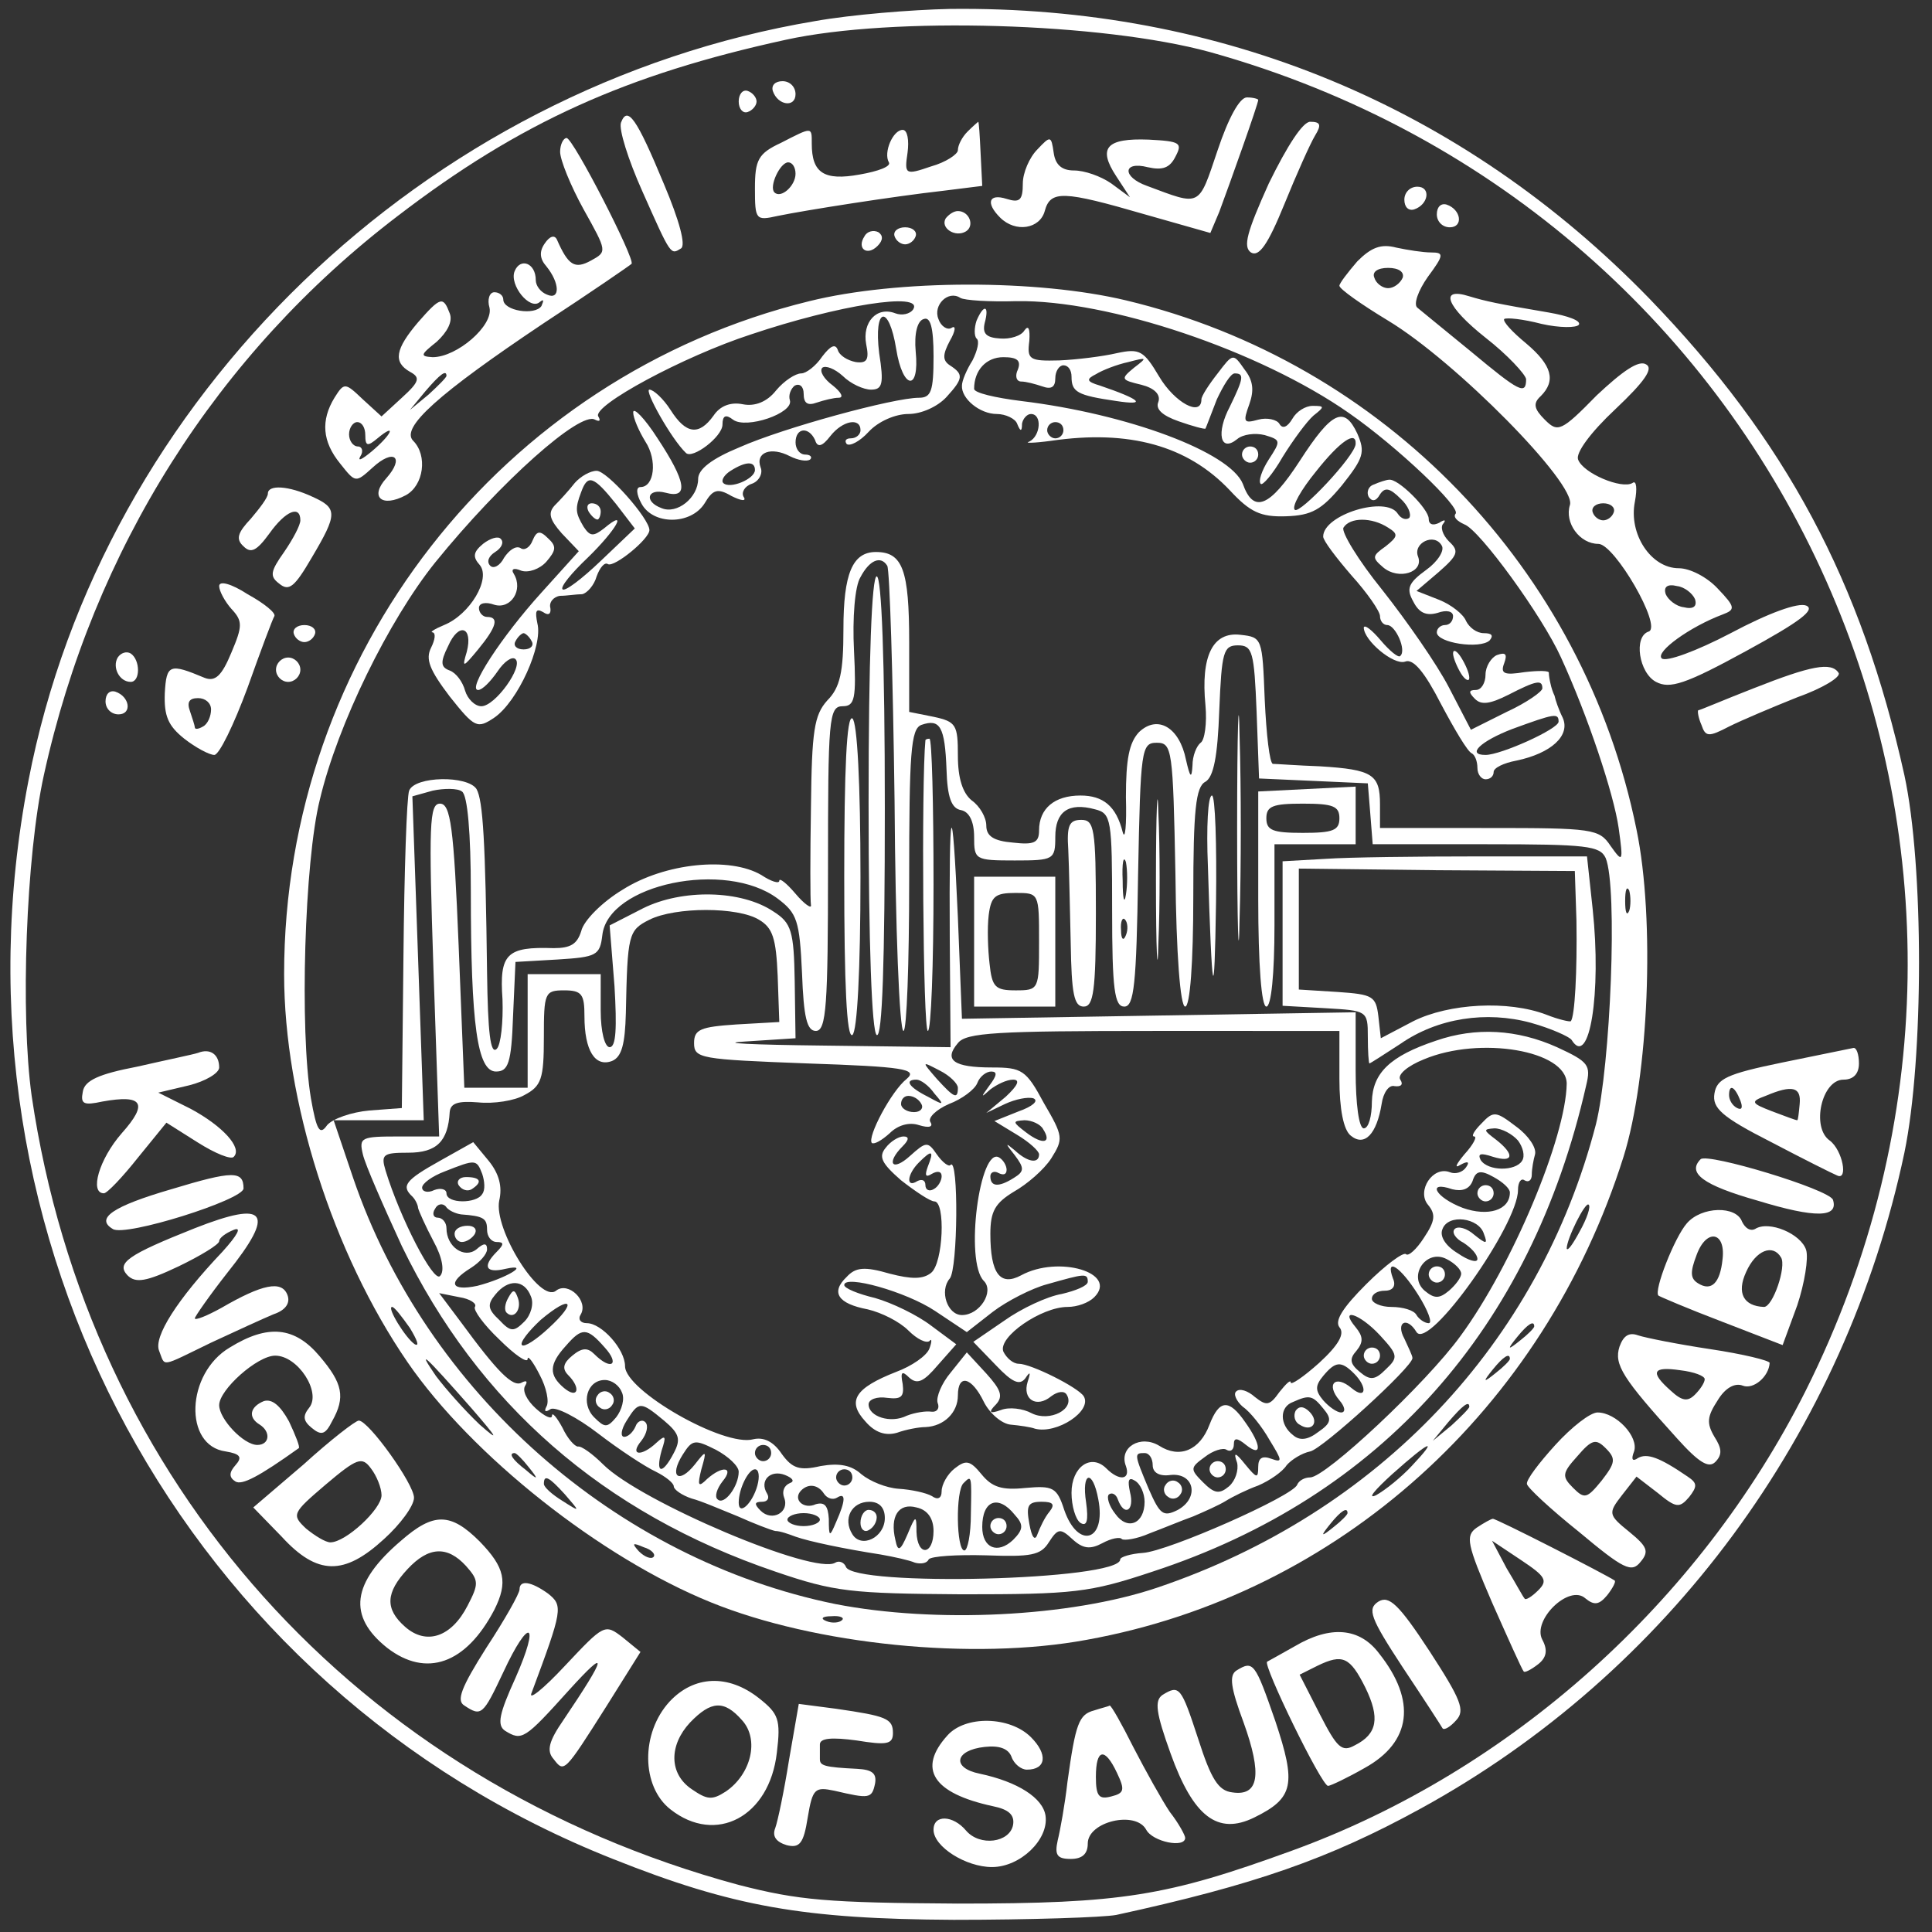
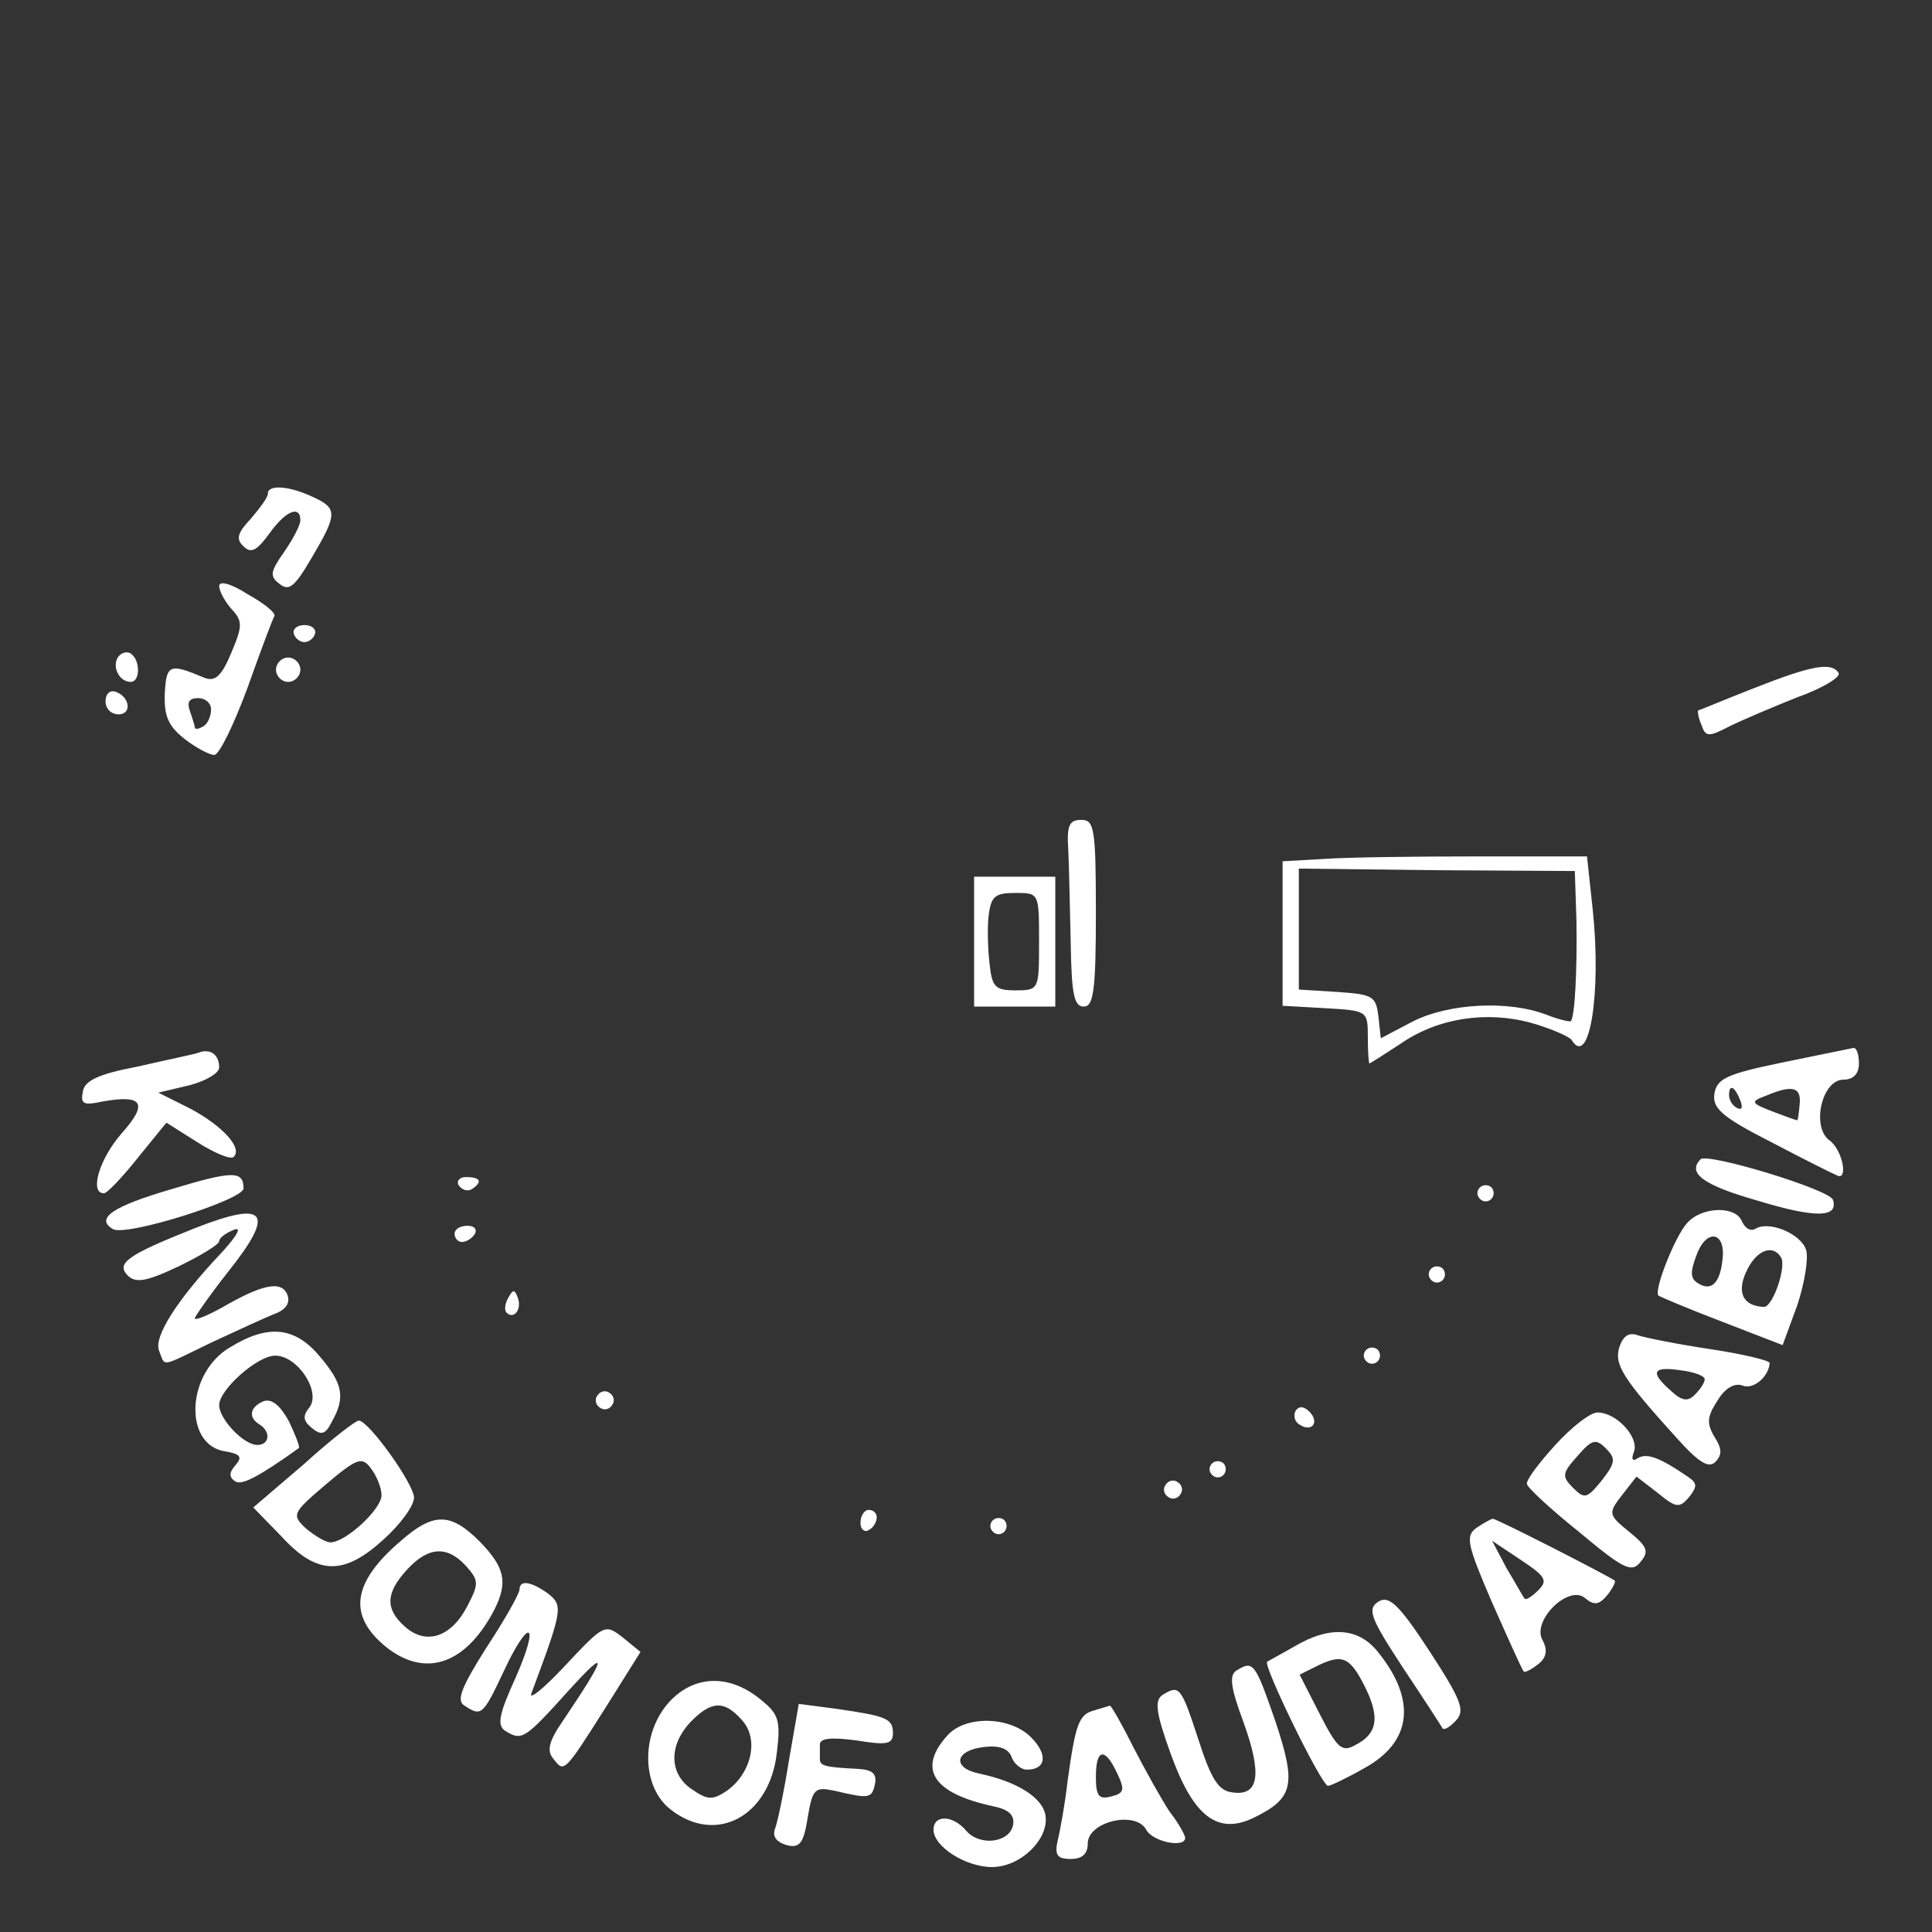
<svg xmlns="http://www.w3.org/2000/svg" version="1" width="317.333" height="317.333" viewBox="0 0 238 238">
  <rect x="0" y="0" width="238" height="238" fill="#333333" stroke="none" />
  <g fill="#fff">
-     <path d="M100.4 2.6C52.3 10.7 12.6 48.9 3.5 96.2c-10.9 56.3 19.2 111.9 72 132.8 14.8 5.9 23.5 7.4 42 7.5 9.4 0 18.4-.3 20-.6 17-3.7 26.2-6.9 37.5-13.1 30.5-16.7 52.3-46.3 59.6-80.8 2.4-11.6 2.4-35.4 0-46.5-5.3-23.9-14.6-41.3-31.4-58.7C180.2 13.1 150.4.7 117 1.1c-4.7.1-12.1.7-16.6 1.5zM149 6.4c71.5 19.9 106.6 98.8 73.4 165-13.1 26-36.3 46.8-63.3 56.6-15.4 5.6-20.9 6.5-41.1 6.5-16.1-.1-19.6-.4-27-2.3-47-12.7-80.1-49.6-87.1-97.2-1.4-10-.7-29.5 1.5-39.5C11.5 67.7 26.7 43.6 49 26.6 64 15.1 77.1 9.2 96.8 4.9 110 2 135.8 2.8 149 6.4z" />
-     <path d="M95.2 11.2c.6 1.8 2.8 2.1 2.8.4 0-.9-.7-1.6-1.6-1.6-.9 0-1.4.5-1.2 1.2zM91 12.5c0 .9.5 1.5 1.1 1.3.6-.2 1.1-.8 1.1-1.3s-.5-1.1-1.1-1.3c-.6-.2-1.1.4-1.1 1.3zM150 18.5c-2.4 7.1-2 6.9-8.7 4.4-3.1-1.1-3-3.1.1-2.3 1.8.4 2.7.1 3.4-1.3.9-1.7.6-1.9-3.3-2.1-5.2-.2-6.3 1-4 4.5l1.7 2.6-2.3-1.7c-1.3-.9-3.3-1.6-4.6-1.6-1.5 0-2.3-.7-2.5-2.2-.3-2.1-.4-2.1-2-.4-1 1-1.8 2.9-1.8 4.2 0 2.1-.4 2.4-2 1.9-2.2-.7-2.6.5-.8 2.3 1.9 1.9 4.9 1.4 5.5-.8.7-2.6 2.3-2.5 12.3.4l8.1 2.3 1.1-2.6c1.3-3.5 4.8-13.3 4.8-13.8 0-.1-.6-.3-1.4-.3-.9 0-2.3 2.6-3.6 6.5zM76.5 15.1c-.3.8.9 4.6 2.6 8.4 3.6 8.1 3.5 7.9 4.8 7.1.6-.4-.2-3.4-2.1-7.9-3.4-8.2-4.5-9.7-5.3-7.6zM119.2 16.2c-.7.7-1.2 1.7-1.2 2.3 0 .5-1.5 1.5-3.3 2-3.2 1.1-3.3 1-2.9-1.7.2-1.5 0-2.8-.6-2.8-1.2 0-2.4 2.8-1.7 4 .3.5-1.3 1.1-3.6 1.5-4.4.8-5.9-.2-5.9-3.8 0-2.1.1-2.1-3.8-.1-2.8 1.3-3.2 2.1-3.2 5.6 0 3.9.1 4 2.8 3.4 3.4-.7 14.2-2.4 20.4-3.1l4.8-.6-.2-4c-.1-2.1-.2-3.9-.3-3.9 0 0-.6.5-1.3 1.2zM98 21.4c0 1.5-1.8 3.1-2.6 2.3-.7-.7.7-3.7 1.7-3.7.5 0 .9.6.9 1.4zM156.3 22.6c-2.7 6-3.2 7.8-2.2 8.5 1 .6 2.1-1 4.1-5.9 1.5-3.7 3.2-7.5 3.8-8.5.8-1.3.7-1.7-.6-1.7-.9 0-2.8 2.9-5.1 7.6zM69 18.7c0 1 1.3 4.2 2.9 7.1 2.9 5.2 2.9 5.2.9 6.3-2 1.1-2.8.6-4.2-2.6-.3-.6-.9-.4-1.5.5-.7 1-.6 1.9.2 2.8 1.7 2.1 1.7 4.2.1 3.5-.8-.3-1.4-1.1-1.4-1.8 0-2.1-1.9-2.8-2.6-1.1-.7 1.7 1.9 4.9 3.1 3.8.5-.4.5-.2.2.5-.8 1.2-4.7.6-4.7-.8 0-.5-.5-.9-1.1-.9-.6 0-.9.9-.6 1.9.5 2.2-4 6.1-7 6.1-1.6-.1-1.5-.3.5-1.9 1.3-1.2 2-2.5 1.6-3.5-.8-2.1-1.1-2.1-3.9 1.1-2.8 3.3-3.1 4.9-1 6.1 1.3.7 1.2 1.2-1 3.2L47 51.3l-2.3-2.1c-2.2-2.1-2.3-2.1-3.5-.2-1.7 2.8-1.5 5.4.7 8.1 1.9 2.4 1.9 2.4 4 .5 2.6-2.4 4-1.3 1.7 1.3-2.1 2.3-.6 3.7 2.4 2.1 2.2-1.2 2.7-4.9.9-6.7-1.6-1.6 3.1-5.8 16.1-14.5 5.8-3.8 10.6-7.1 10.8-7.3.5-.5-7.2-15.5-8-15.5-.4 0-.8.8-.8 1.7zM55 46.3c0 .2-1 1.2-2.2 2.3l-2.3 1.9 1.9-2.3c1.8-2.1 2.6-2.7 2.6-1.9zm-10 7.3c0 1.4.3 1.4 1.5.4 2.4-2 1.8-.5-.7 1.6-1.2 1-1.8 1.3-1.4.6.4-.6.2-1.2-.3-1.2-.6 0-1.1-.7-1.1-1.5s.5-1.5 1-1.5c.6 0 1 .7 1 1.6zM173 24.6c0 .9.5 1.4 1.2 1.2 1.8-.6 2.1-2.8.4-2.8-.9 0-1.6.7-1.6 1.6zM177 26.4c0 .9.7 1.6 1.6 1.6 1.7 0 1.4-2.2-.4-2.8-.7-.2-1.2.3-1.2 1.2zM116.5 26.9c-.7 1.2 1.2 2.4 2.5 1.6 1.1-.7.4-2.5-1-2.5-.5 0-1.1.4-1.5.9zM106.5 29.1c-1 1.5.3 2.5 1.6 1.2.7-.7.7-1.3.1-1.7-.6-.3-1.4-.1-1.7.5zM110.2 29.1c.2.6.8 1 1.3 1s1.1-.4 1.3-1c.2-.6-.4-1.1-1.3-1.1s-1.5.5-1.3 1.1zM167.2 32.2c-1.2 1.4-2.2 2.7-2.2 3 0 .4 2.7 2.3 6 4.3 8.3 5 23.2 20.1 22.4 22.7-.7 2.2 1.2 4.8 3.5 4.8 2 0 7.9 10.2 6.2 10.8-1.9.6-1.2 5.1.9 6.2 1.7.9 3.6.3 11.1-3.8 6.6-3.6 8.6-5.1 7.4-5.6-1-.4-4.6.9-9.3 3.4-4.2 2.2-8 3.6-8.5 3.1-.8-.8 3.5-3.9 7.5-5.4 1.6-.6 1.6-.9-.6-3.2-1.3-1.4-3.4-2.5-4.8-2.5-3.4 0-6.2-4.2-5.4-8.2.3-1.6.2-2.7-.3-2.3-1.3.8-6.1-1.2-6.7-2.9-.3-.8 1.5-3.3 4.6-6.2 3.6-3.4 4.7-5 3.8-5.5-.9-.6-2.9.8-6.1 3.8-4.4 4.5-4.8 4.6-6.4 3-1.3-1.3-1.5-2-.5-2.9 1.9-1.9 1.4-3.8-1.8-6.5-1.7-1.4-2.9-2.7-2.7-3 .3-.2 2.3 0 4.6.6 2.2.5 4.3.5 4.6.1.3-.5-1.4-1.1-3.7-1.5-6.5-1.1-7.8-1.4-9.8-2-3.8-1.2-2.8 1.3 2 5.1 2.7 2.1 4.9 4.5 5 5.1 0 2-.8 1.6-6.8-3.4-3.2-2.6-6.1-5-6.6-5.4-.5-.4.1-2.1 1.3-3.8 2-2.7 2-3 .4-3-1 0-2.9-.3-4.3-.6-1.9-.5-3.1 0-4.8 1.7zm5.6 2c-.3.7-1.1 1.3-1.8 1.3s-1.5-.6-1.7-1.3c-.3-.7.4-1.2 1.7-1.2 1.3 0 2 .5 1.8 1.2zm26 28.9c-.2.6-.8 1-1.3 1s-1.1-.4-1.3-1c-.2-.6.4-1.1 1.3-1.1s1.5.5 1.3 1.1zm10 10.7c.3.9-.2 1.3-1.4 1-.9-.1-1.9-.9-2.2-1.6-.3-.9.2-1.3 1.4-1 .9.1 1.9.9 2.2 1.6zM99.7 37.1C61.7 46.4 35 80.7 35 120c0 15.6 6 34.4 15.2 47.8 7.9 11.5 23.8 24.1 37.4 29.6 12.8 5.2 32.3 7.2 46.3 4.6 31-5.6 56.3-28.4 66.1-59.5 3.1-9.9 3.9-29.2 1.6-40.3-6.5-32.1-31.1-57.6-62.9-65.2-10.9-2.6-28.1-2.6-39 .1zm25.5 0c11.3-.2 30 6.1 41 13.8 5.9 4.1 13.9 11.7 13.1 12.4-.3.4.2.9 1.1 1.3 1.9.7 9.6 11.3 11.9 16.4 3.3 7.2 6.5 16.8 7.1 21 .6 4.3.5 4.3-1 2.2-1.4-2.1-2.2-2.2-15-2.2H170v-2.9c0-3.7-.9-4.3-7.4-4.7-2.8-.1-5.4-.3-5.8-.3-.4-.1-.8-3.6-1-7.9-.3-7.6-.3-7.7-3-8-3.4-.4-4.9 2.6-4.3 8.7.2 2.2-.1 4.3-.6 4.6-.5.4-1 1.6-1 2.8-.1 1.7-.3 1.5-.8-.7-.8-4-3.5-5.6-5.8-3.4-1.2 1.3-1.6 3.3-1.6 8 .1 3.5-.1 5.4-.4 4.3-.8-3.2-2.4-4.5-5.2-4.5-3.2 0-5.1 1.6-5.1 4.3 0 1.5-.6 1.8-3.2 1.5-2.4-.2-3.3-.8-3.3-2.1 0-1-.8-2.4-1.8-3.1-1.1-.9-1.7-2.7-1.7-5.5 0-3.8-.2-4.2-3-4.8l-3-.6v-8.6c0-8.9-.8-11.1-4.1-11.1-2.9 0-4 2.7-4 9.5 0 5.3-.4 7.2-2 8.8-1.6 1.8-1.9 3.7-2 13.1-.1 6.1-.1 11.5 0 12.1.1.5-.8-.1-1.9-1.4-1.1-1.3-2-2-2-1.6 0 .4-1 .1-2.2-.7-3.9-2.3-11.9-1.5-17.1 1.8-2.5 1.5-4.8 3.8-5.1 5.1-.5 1.6-1.3 2.1-3.4 2.1-5.8-.2-6.7.7-6.3 6.3.1 2.8-.2 5.6-.7 6.1-.8.8-1.1-2.1-1.2-9.3-.2-16.2-.5-21.3-1.3-22.7-1.1-1.7-7.6-1.6-8.3.2-.3.8-.6 9.9-.7 20.3l-.2 18.8-4 .3c-2.2.2-4.5 1-5.2 1.8-.9 1.3-1.3.7-2-3.3-1.4-8.4-.8-29.2 1.1-36.8 2.2-9.3 8.5-22.1 14.2-29.2 8.1-10 17.9-18.7 19.7-17.6.6.3.7.1.4-.4-.8-1.3 10.5-7.4 18.8-10.1 10.7-3.6 21.3-5.3 20-3.1-.4.6-1.4.8-2.2.5-2.3-.9-4.1 1.1-3.6 3.8.4 1.9.1 2.4-1.3 2.2-1-.2-2-.8-2.2-1.5-.3-.8-.9-.5-1.9.8-.8 1.2-2 2.1-2.6 2.1-.7 0-2.1.9-3.1 2.1-1.1 1.4-2.6 2-4.1 1.7-1.5-.3-2.8.2-3.6 1.4-1.8 2.5-3.4 2.3-5.3-.7-.9-1.4-2.1-2.5-2.6-2.5-.7 0 2.7 6.1 4.5 7.8.8.8 4.5-2 4.5-3.5 0-1.1.4-1.3 1.3-.6 1.6 1.2 7.5-.8 7-2.4-.2-.6.1-1.4.6-1.8.6-.3 1.1.1 1.1 1 0 1.2.5 1.5 1.6 1.1.9-.3 2.1-.6 2.7-.6.7 0 .3-.7-.7-1.5-1.1-.8-1.7-1.8-1.3-2.2.4-.3 1.5.1 2.5 1 1 1 2.6 1.7 3.5 1.7 1.4 0 1.6-.7 1-4.5-.7-5.7 1.2-6.1 2.1-.5.8 5 2.9 5.3 2.4.3-.2-2.2.2-3.8 1-4 .8-.3 1.2 1 1.2 4.6 0 4.3-.3 5.1-1.8 5.1-3.1 0-16.7 3.7-22.1 6.1-3.4 1.4-5.1 2.7-5.1 3.9 0 2.3-2.6 4.4-4.5 3.6-2.2-.8-1.8-2.5.5-1.9 2.9.8 2.5-1.4-1-6.7-1.6-2.5-3-3.9-3-3.2 0 .7.7 2.3 1.5 3.6 1.5 2.3 1.1 5.6-.6 5.6-.6 0-.5.9.1 2 1.4 2.7 6.1 2.7 7.8 0 1-1.7 1.6-1.9 3.3-.9 1.2.6 1.9.7 1.5.1-.3-.5.1-1.3 1-1.6.9-.3 1.4-1.3 1.1-2-.7-1.9 1.3-2.6 3.6-1.4 1 .5 2.1.7 2.5.4.3-.3 0-.6-.6-.6-.7 0-1.2-.7-1.2-1.5 0-1.8 1.6-2 2.4-.3.3 1 .9.8 1.9-.5 1.5-1.9 3.7-2.3 3.7-.7 0 .5-.5 1-1.2 1-.6 0-.8.3-.5.7.4.3 1.6-.3 2.7-1.5 1.2-1.3 3.3-2.2 4.9-2.2 1.6 0 3.6-.9 4.7-2.1 2.1-2.3 2.1-2.8.4-3.9-.9-.6-.9-1.3 0-3 .7-1.2.8-2 .2-1.6-.5.3-1.3-.2-1.6-1.1-.7-1.7 1.2-3.6 2.7-2.6.5.3 3.6.5 6.9.4zM93 57.9c0 1.1-3.1 2.4-3.9 1.6-.3-.3.1-1 .9-1.5 1.9-1.2 3-1.2 3-.1zm16.3 11.8c.3.5.7 13.5.9 29 .1 15.6.6 28.3 1.1 28.3.4 0 .7-8.3.7-18.5 0-15.8.2-18.7 1.5-19.2 2.3-.8 2.9.2 3.1 5.5.1 3.4.6 4.8 1.8 5 1 .2 1.6 1.4 1.6 3.3 0 2.8.1 2.9 5 2.9 4.8 0 5-.1 5-2.9 0-3.1 1.6-4.3 4.9-3.4 2 .5 2.1 1.2 2.1 12.4 0 9.8.3 11.9 1.5 11.9s1.5-2.7 1.7-16.3c.3-15.4.4-16.2 2.3-16.2s2 .8 2.3 16.2c.1 9.8.6 16.3 1.2 16.3s1-5.4 1-13.5c0-10.7.3-13.6 1.5-14.2 1-.6 1.5-3.1 1.7-8.8.3-7.2.5-8 2.3-8 1.8 0 2 .8 2.3 8.2l.3 8.2 6.7.3 6.7.3.3 3.7.3 3.8h14c12.4 0 14 .2 14.7 1.7 1.5 3.6.6 25.6-1.2 32.8-7 27-26.8 47.9-54.1 57.1-10.7 3.6-27.3 4.4-39.6 2-27-5.5-50.4-26.1-59.4-52.5l-2.4-7.1h11.1l-.7-20-.7-19.9 2.5-.7c1.4-.3 3.1-.3 3.6.1.7.4 1.1 5.2 1.1 12.3 0 16.5.8 22.2 3.1 22.2 1.5 0 1.9-1 2.1-6.8l.3-6.7 5.2-.3c4.8-.3 5.2-.5 5.5-3 .7-6.3 15.2-9.3 21.6-4.5 2.4 1.8 2.7 2.7 3 9.2.2 5.4.6 7.1 1.7 7.1 1.3 0 1.5-3.2 1.5-20 0-18.4.1-20 1.8-20 1.5 0 1.7-.9 1.4-6.9-.2-3.9.1-7.9.8-9 1.1-2.1 2.5-2.7 3.3-1.4zm29.4 40.5c-.2 1.3-.4.5-.4-1.7-.1-2.2.1-3.2.4-2.3.2 1 .2 2.8 0 4zm62 2c-.3.7-.5.2-.5-1.2s.2-1.9.5-1.3c.2.7.2 1.9 0 2.5zm-62 3c-.3.8-.6.5-.6-.6-.1-1.1.2-1.7.5-1.3.3.3.4 1.2.1 1.9zm55.9 36.5c-.8 1.5-1.5 2.5-1.6 2.1 0-1.2 2.3-5.8 2.7-5.4.3.2-.2 1.7-1.1 3.3zM50.5 163.6c.9 1.5 1.2 2.3.6 2-1.1-.7-3.5-4.6-2.8-4.6.3 0 1.2 1.2 2.2 2.6zm138.5-.2c0 .2-.8 1-1.7 1.7-1.6 1.3-1.7 1.2-.4-.4 1.3-1.6 2.1-2.1 2.1-1.3zM58.1 173.5c3.2 3.7 3.5 4.2 1 2-1.8-1.7-4.2-4.4-5.4-6-2.4-3.5-1.5-2.7 4.4 4zm127.9-6.1c0 .2-.8 1-1.7 1.7-1.6 1.3-1.7 1.2-.4-.4 1.3-1.6 2.1-2.1 2.1-1.3zm-5 5.9c0 .2-1 1.2-2.2 2.3l-2.3 1.9 1.9-2.3c1.8-2.1 2.6-2.7 2.6-1.9zm-7.1 7.3c-1.3 1.4-3.3 3-4.4 3.6-1.1.5-.2-.6 2-2.6 4.7-4.2 5.8-4.6 2.4-1zm-108.8.1c1.3 1.6 1.2 1.7-.3.4-1.7-1.3-2.2-2.1-1.4-2.1.2 0 1 .8 1.7 1.7zm4.5 3.4c1.9 2.2 1.9 2.2-.3.8-1.3-.8-2.3-1.7-2.3-2.1 0-1.2.6-.9 2.6 1.3zm96.4 2.3c0 .2-.8 1-1.7 1.7-1.6 1.3-1.7 1.2-.4-.4 1.3-1.6 2.1-2.1 2.1-1.3zm-85.5 5.4c-.3.3-1.1 0-1.8-.7-.9-1-.8-1.1.6-.5 1 .3 1.5.9 1.2 1.2zm23.2 7.8c-.3.3-1.2.4-1.9.1-.8-.3-.5-.6.6-.6 1.1-.1 1.7.2 1.3.5zM120.3 39.5c-.3.9-.3 1.9 0 2.2.4.3.1 1.5-.5 2.7-.7 1.1-1.3 2.5-1.3 3.1-.1 1.6 2.2 3.5 4.3 3.5 1.1 0 2.3.6 2.5 1.2.4 1 .6 1 .6 0 .1-.6.6-1.2 1.1-1.2 1.4 0 1.2 2.7-.2 3.4-.7.2.5.2 2.7-.1 9.6-1.4 16.8.6 22 6.1 2.5 2.7 3.8 3.3 6.9 3.2 3.2-.1 4.4-.8 6.9-3.8 2.7-3.4 2.9-4.1 1.9-6.4-1.6-3.4-3.1-2.8-7.1 3.4-3.7 5.7-5.7 6.5-7 2.8-1.6-3.9-14.1-8.6-27.3-10.2-3.2-.4-5.8-1-5.8-1.5 0-2.3 1.5-3.9 3.6-3.9 1.7 0 2.2.4 1.8 1.5-.4.8-.2 1.5.4 1.5.6 0 1.7.3 2.6.6 1.1.4 1.6.1 1.6-1 0-.9.5-1.6 1-1.6.6 0 1 .6 1 1.4 0 1.9.7 2.3 5.5 3 3.9.6 3-.2-2-1.9-1.7-.5-1.7-.8-.5-1.4.8-.5 2.6-1.2 4-1.5 2.3-.6 2.4-.6.7.7-1.7 1.4-1.6 1.5.9 2.1 1.6.4 2.4 1.2 2.1 2.1-.4.9.5 1.7 2.5 2.4 1.7.6 3.2 1 3.3.9.1-.2.7-1.8 1.4-3.6.8-1.7 1.7-3.2 2.2-3.2 1.2 0 1.1.6-.6 4.1-1.7 3.2-1.2 5.7.9 4 .7-.6 2.2-.8 3.4-.5 2 .6 2 .7.5 3-.9 1.4-1.3 2.7-1 3 .2.3 1.5-1.2 2.7-3.3 1.3-2.1 3-4.4 3.8-5.1 1.4-1.1 1.4-1.2-.1-1.2-.9 0-2 .7-2.5 1.6-.6 1-1.2 1.3-1.6.6-.3-.5-1.5-.8-2.6-.5-1.8.5-1.9.3-1.1-1.9.6-1.7.5-2.9-.6-4.3-1.4-2-1.4-2-3.3.5-1.1 1.4-2 2.8-2 3.2 0 2.2-3.3.4-5.2-2.8-1.9-3.2-2.4-3.5-5.2-2.9-1.7.4-4.9.8-7.1.9-3.7.1-4-.1-3.7-2.4.1-1.5-.1-2-.6-1.3-.4.7-1.8 1.1-3 1-1.7-.1-2.2-.6-1.9-1.9.6-2.2-.1-2.4-1-.3zM131 53c0 .5-.4 1-1 1-.5 0-1-.5-1-1 0-.6.5-1 1-1 .6 0 1 .4 1 1zm36 1.7c-.1 1.5-6.9 8.7-7.5 8.1-.4-.4.8-2.5 2.6-4.7 3-3.8 5-5.1 4.9-3.4zM153 56c0 .5.5 1 1 1 .6 0 1-.5 1-1 0-.6-.4-1-1-1-.5 0-1 .4-1 1z" />
-     <path d="M70.8 59.5c-.7.9-1.8 2.1-2.5 2.8-.8.9-.6 1.7.9 3.4l2.1 2.2-4.6 5.1c-4.9 5.4-9.2 12-7.8 12 .5 0 1.5-1 2.4-2.3.8-1.2 1.8-1.9 2.2-1.5 1 .9-2.5 5.8-4.2 5.8-.8 0-1.7-.9-2-1.9-.3-1.1-1.1-2.2-1.9-2.5-1.1-.4-1.2-1-.2-3 1.3-3 3.1-2.4 2.3.7-.6 2-.5 2 1.4-.3 2.3-2.8 2.6-4 1.1-4-.5 0-1-.5-1-1.1 0-.6.8-.8 1.9-.4 2 .6 3.6-1.8 2.4-3.8-.4-.6 0-.8.9-.4.9.3 2.3-.2 3.1-1.1 1.2-1.4 1.3-1.9.2-2.9-1-1-1.4-.9-1.9.3-.3.8-1 1.3-1.5.9-.6-.3-1.4.3-2 1.2-.5 1-1.3 1.4-1.7 1-.5-.5-.2-1.2.6-1.7s1.1-1.2.7-1.6c-.3-.4-1.3-.1-2.2.6-1.2 1-1.3 1.6-.4 2.6 1.4 1.7-1.2 6.1-4.4 7.4-1.2.5-1.8.9-1.4.9.4.1.3.9-.2 1.9-.7 1.4-.2 2.7 2.3 6 3.1 3.9 3.4 4 5.5 2.6 2.9-2 6-8.9 5.3-11.6-.3-1.5-.2-1.9.7-1.4.7.5 1 .2.9-.5-.2-.7.4-1.4 1.2-1.5.8 0 2-.2 2.7-.2.6-.1 1.5-1.1 1.8-2.2.4-1.1 1-1.8 1.4-1.5.8.4 5.1-3.1 5.1-4.2 0-1.4-5.2-7.3-6.5-7.3-.8 0-2 .7-2.7 1.5zm5.1 2.6l2.3 3-4.2 4c-2.3 2.2-4.4 3.8-4.7 3.5-.3-.3 1.1-2 3.1-3.9 3.5-3.4 5.1-6.2 2-3.6-1.3 1-1.7 1-2.5-.2-1-1.7-1.1-2.2-.3-4.3.8-2.2 1.5-2 4.3 1.5zM65.5 79c.3.5-.1 1-1 1s-1.3-.5-1-1c.3-.6.8-1 1-1 .2 0 .7.4 1 1z" />
-     <path d="M72.5 63c.3.5.8 1 1.1 1 .2 0 .4-.5.4-1 0-.6-.5-1-1.1-1-.5 0-.7.4-.4 1zM169.2 59.7c-.6.2-.9.9-.6 1.5.4.6.9.6 1.4-.3.6-.9 1.2-.8 2.5.5 1 .9 1.4 2 1.1 2.4-.4.3-1 .1-1.4-.5-1.4-2.3-9.2.1-9.2 2.8 0 .5 1.6 2.6 3.5 4.8 1.9 2.1 3.5 4.4 3.5 5 0 .6.4 1.1.9 1.1 1 0 2.4 3.1 1.6 3.8-.2.3-1.3-.6-2.4-1.9-1.1-1.3-2-2-2.1-1.6 0 1.6 3.7 4.7 5.1 4.2 1-.4 2.4 1.3 4.4 5.2 1.7 3.2 3.3 5.9 3.8 6.1.4.2.7 1 .7 1.8s.5 1.4 1 1.4c.6 0 1-.4 1-.9s1.2-1.1 2.8-1.4c4.3-.9 6.7-3.1 5.7-5.3-.5-1-.9-2.2-1-2.7-.2-.4-.4-1-.5-1.5-.1-.4-.2-1-.2-1.3.1-.3-1.3-.3-3-.1-2.5.4-3 .2-2.5-1.1.4-1.1.2-1.4-.9-1-.7.3-1.4 1.4-1.4 2.4s-.5 1.9-1.2 1.9c-.9 0-.9.3-.1 1.1s1.9.6 4.1-.5c3.5-1.8 4.2-1.9 4.2-.8 0 .4-2 1.8-4.4 2.9l-4.4 2.2-2.7-5.2c-1.5-2.9-5.2-8.2-8.2-12-3-3.7-5.1-7.2-4.8-7.7.8-1.3 3.5-1.3 5.5 0 1.3.8 1.2 1.1-.3 2.3-1.7 1.2-1.7 1.4-.3 2.6 1.9 1.6 5 .6 4.3-1.3-.7-1.7 2-3 2.9-1.4.4.6-.5 2-1.9 3-2.2 1.6-2.5 2.3-1.6 3.9.7 1.4 1.6 1.8 3 1.4 1.1-.4 1.9-.2 1.9.4 0 .6-.4 1.1-1 1.1-.5 0-1 .4-1 .9 0 1.3 5.3 2.1 6.5 1 .5-.6.3-.9-.7-.9-.9 0-1.8-.7-2.2-1.5-.3-.8-1.8-2-3.3-2.6l-2.8-1.1 2.7-2.3c2.4-2.1 2.6-2.6 1.3-3.8-.8-.8-1.1-1.8-.7-2.2.4-.5.1-.5-.5-.1-.8.4-1.3.2-1.3-.5 0-1.2-3.8-5-4.9-4.8-.3 0-1.2.3-1.9.6zM192 88.9c0 .9-7.1 4.1-9 4.1-2.4 0-.6-1.7 3.3-3.2 5.2-1.9 5.7-2 5.7-.9zM179 80.5c0 .5.5 1.7 1 2.5s1 1 1 .5c0-.6-.5-1.7-1-2.5s-1-1.1-1-.5zM107 98.9c0 17.6.4 28.2 1 28.6.7.4 1-9.2 1-27.9 0-18.4-.4-28.6-1-28.6s-1 10-1 27.9zM152.4 102c0 12.4.2 17.4.3 11.2.2-6.1.2-16.3 0-22.5-.1-6.1-.3-1.1-.3 11.3zM104 108c0 13.2.3 19.9 1 19.5.6-.4 1-8 1-19.5s-.4-19.1-1-19.5c-.7-.4-1 6.3-1 19.5zM114 91.2c-.5 5.1-.3 35.8.3 35.8.4 0 .7-8.1.7-18s-.2-18-.5-18-.5.1-.5.2zM142.4 108.5c0 8.8.2 12.3.3 7.7.2-4.6.2-11.8 0-16-.1-4.2-.3-.5-.3 8.3zM155 110.7c0 8.2.4 13.3 1 13.3s1-4 1-10v-10h10v-7.1l-6 .3-6 .3v13.2zm10-9.9c0 1.5-.8 1.8-4.5 1.8s-4.5-.3-4.5-1.8.8-1.8 4.5-1.8 4.5.3 4.5 1.8zM148.8 106.7c.5 16.3.8 17.9 1 4.5.1-7.2-.1-13.2-.5-13.2-.5 0-.7 3.9-.5 8.7z" />
-     <path d="M53.4 119.5l.7 20.5h-4.9c-4.7 0-5 .1-4.5 2.2.3 1.3 2.5 6.3 4.8 11.3 9.4 19.4 24.8 32.9 46 40.1 7.3 2.5 9.3 2.7 23 2.8 13.8 0 15.7-.2 23.5-2.8 28.1-9.2 46.6-29.9 53.4-59.9.6-2.5.3-2.9-3.6-4.7-4.9-2.2-10-2.5-14.9-.8-5.7 1.9-7.8 4-7.9 7.5 0 1.8-.4 3.3-1 3.3s-1-3-1-7.1v-7.2l-24.2.4-24.3.4-.5-12.5c-.7-15.7-1.1-14.5-1 2.7l.1 13.3-15.8-.2c-8.7-.1-13-.3-9.5-.5l6.2-.4-.1-7c-.1-6.2-.4-7.2-2.6-8.6-4-2.7-11.3-2.8-16.1-.4l-4.1 2.1.6 7.5c.3 5.1.2 7.5-.6 7.5-.6 0-1.1-1.9-1.1-4.5V120h-9v14h-7.8l-.7-17.5c-.6-14.7-1-17.5-2.3-17.5-1.3 0-1.4 2.5-.8 20.5zm40.1-6.2c1.7 1 2.1 2.3 2.3 6.9l.2 5.7-5.3.3c-4.4.3-5.2.6-5.2 2.3 0 1.9.8 2 13.9 2.5 11.9.4 13.7.7 12.3 1.9-1.9 1.5-4.9 7.2-4.3 7.9.3.2 1.2-.3 2.2-1.2 1-1 2.4-1.4 3.6-1 1.3.4 1.8.2 1.4-.4-.3-.5.7-1.5 2.3-2.2 1.6-.6 3.2-1.8 3.5-2.6.3-.8 1.1-1.4 1.7-1.4.8 0 .7.5-.2 1.7-1.1 1.5-1.1 1.6.1.5.8-.6 2-1.2 2.8-1.2.9 0 .6.7-.9 2.1l-2.4 2 2.3-1.1c1.3-.6 2.8-.9 3.5-.7.7.3-.1 1-1.8 1.6l-3 1.2 2.8 1.7c1.5.9 2.7 2 2.7 2.4 0 1.2-1.4 1-3-.5-1.2-1-1.2-.9 0 .6 1.2 1.6 1.2 2-.1 2.8-1.9 1.2-2.9 1.1-2.9-.2 0-.5.5-.7 1-.4.6.3 1 .2 1-.4 0-.5-.4-1.2-.9-1.5-2.4-1.5-4.3 12.8-1.9 15.2 1.3 1.3-.5 4.2-2.7 4.2-1.8 0-2.8-3-1.5-4.5 1-1.2 1.1-15 .1-14-.2.3-1-.3-1.7-1.3-1.1-1.6-1.3-1.6-3.3.2-2.2 2-3 .9-.9-1.2.8-.8.8-1.2.1-1.2-.6 0-1.6.6-2.2 1.4-.9 1.1-.5 1.9 1.9 4 1.8 1.4 3.6 2.6 4.1 2.6 1.4 0 1.1 7.6-.4 8.8-1 .8-2.4.8-5.1.1-3.1-.9-4.2-.8-5.3.4-2 1.9-1.1 3.3 2.6 4 1.7.4 3.9 1.5 5 2.6s2.2 1.6 2.6 1.3c.3-.4.3.1 0 .9-.3.9-2.2 2.2-4.1 2.9-5.1 2-6.1 3.6-3.8 6.1 1.2 1.4 2.5 1.8 3.9 1.4 1.1-.4 2.7-.7 3.5-.7 2.3-.1 4-1.8 4-3.9 0-2.7 1.7-2.3 3.2.8.7 1.4 2.2 2.7 3.3 2.8 1.1.1 2.5.3 3 .5 2.7.7 7.1-2.2 6-4-.7-1.1-6.5-4-8-4-.7 0-1.5-.7-1.9-1.5-.7-1.8 4.7-5.5 7.9-5.5 1.2 0 2.6-.5 3.3-1.2 3-3-4.4-5.2-9-2.7-2.6 1.4-3.8-.2-3.8-5.1 0-2.8.6-3.8 2.9-5.2 1.6-.9 3.7-2.7 4.6-4.1 1.5-2.4 1.5-2.7-.9-6.8-2.2-4.1-2.7-4.4-6.4-4.4-4.7 0-6-.9-4.2-3 1-1.3 4.8-1.5 24.1-1.5H165v5.9c0 3.7.5 6.3 1.4 7 1.7 1.4 3.2-.2 3.8-3.9.2-1.4.9-2.4 1.6-2.2.8.1 1.1-.2.7-.8-.4-.6.9-1.7 2.9-2.5 6.9-2.9 17.6-1.1 17.6 3-.1 6.6-6.7 22.4-13.1 31.1-4.2 5.8-16.6 17.4-18.5 17.4-.7 0-1.4.4-1.6.9-.5 1.4-15.9 8.2-19 8.4-1.5.1-2.8.5-2.8.8 0 2.6-33 3.4-33.8.9-.2-.5-.8-.8-1.3-.5-2.5 1.6-24-7.5-28.6-12.1-1.3-1.3-2.7-2.3-3.1-2.2-.4 0-1.3-1-1.9-2.3-.7-1.3-1.3-2-1.3-1.5s-.9.1-2-.9-1.7-2.2-1.3-2.8c.3-.5.2-.7-.4-.4-1.1.7-3.1-1.4-7.5-7.4l-2.7-3.6 2.5.5c1.3.2 2.2.8 1.9 1.2-.2.4 1.1 2.2 3 4 1.9 1.9 3.5 3 3.5 2.4 0-.5.7.4 1.5 2 .8 1.5 1.2 3.3.8 3.9-.3.6-.1.7.5.3.6-.4 3.3 1 5.9 3 2.6 2 5.8 4.1 7.1 4.7 1.2.6 2.2 1.4 2.2 1.8 0 .4 1 1.1 2.2 1.5 1.2.3 3.7 1.4 5.7 2.2 2 .9 4.1 1.7 4.6 1.8.6 0 1.7.4 2.5.7 1.7.6 6 1.5 10.5 2.2 1.7.3 3.5.7 4.2 1 .7.2 1.5.1 1.7-.4.3-.4 3.5-.6 7.1-.5 5.5.2 6.7 0 7.7-1.6 1.1-1.7 1.4-1.8 2.9-.4 1.3 1.2 2.2 1.3 3.7.5 1.1-.6 2.2-.8 2.4-.5.3.2 1.8 0 3.4-.7 1.6-.6 4-1.6 5.4-2.1 1.4-.6 3.2-1.4 4-1.9.8-.5 2.6-1.4 4-1.9 1.4-.6 3-1.7 3.5-2.5.6-.7 1.9-1.5 2.9-1.7 1.5-.3 12.6-10.4 12.6-11.5 0-.3-.5-1.3-1-2.4-1.1-2 .3-2.8 1.5-.8 1.5 2.3 12.5-13.2 12.5-17.5 0-1 .4-1.5.8-1.2.5.3.9 0 .9-.7s.2-1.8.4-2.5c.2-.8-.8-2.3-2.3-3.4-2.5-1.9-2.8-2-4.3-.4-.9.9-1.3 1.6-.9 1.6s-.1 1-1.2 2.2c-1 1.2-1.3 1.8-.5 1.3.9-.5 1.2-.4.7.3-.4.6-1.3.9-2 .6-2.1-.8-4.1 2.3-2.7 4 1 1.2.9 2-.5 4.1-.9 1.4-1.9 2.3-2.2 2-.3-.3-2.5 1.3-4.9 3.7-2.9 2.9-3.9 4.5-3.3 5.3.7.8-.1 2.2-2.5 4.4-1.9 1.7-3.5 2.8-3.5 2.4 0-.4-.6.2-1.4 1.2-1.2 1.7-1.6 1.7-3 .6-.9-.8-1.9-1.1-2.3-.7-.4.3 0 1.2.8 1.9.9.6 2.4 2.5 3.3 4.1 1.6 2.6 1.6 2.8.2 2.3-1.1-.4-1.6-.1-1.6 1 0 1.5-.2 1.4-1.6-.3-1.2-1.5-1.5-1.6-1-.2.2.9-.2 2.2-1 2.9-1.2 1-1.8.9-3.2-.5-1.6-1.6-1.6-1.8.2-3.1 1-.8 2.3-1.2 2.7-.9.5.3.9 0 .9-.7 0-.8.4-.8 1.5.1 2 1.6 1.9 0-.1-2.8-2-2.9-3.2-2.8-4.4.3-1.2 3.2-3.7 4.2-6.2 2.6-2.3-1.4-5 .2-4.1 2.5.6 1.7-.8 1.9-2.4.3-1.9-1.9-4.3-.2-4.3 3 0 1.6.5 3.3 1.1 3.7.8.5 1-.3.7-2.5-.6-3.8.8-4.2 1.5-.4 1 5.2-2.5 6.2-4.2 1.3-.9-2.8-1.4-3-4.8-2.7-2.9.3-4.1-.1-5.4-1.7-1.4-1.7-1.9-1.8-3.3-.7-.9.7-1.6 2-1.6 2.8 0 .9-.5 1.1-1.2.6-.7-.4-2.5-.8-4.1-.9-1.5-.1-3.5-.9-4.6-1.8-1.2-1.1-2.7-1.4-5-1-2.6.6-3.5.3-4.8-1.5-1-1.5-2.2-2.1-3.5-1.8-3.6 1-15.8-6-15.8-9 0-2.1-2.9-5.3-4.7-5.3-.8 0-1.1-.5-.8-1 1.1-1.7-1.5-4.2-3-3-2 1.6-7.7-7.6-7-11.1.4-1.7 0-3.3-1.3-4.9l-1.9-2.3-4.1 2.3c-4.3 2.4-4.8 3.1-3.4 4.4.4.4.7 1.1.7 1.4.1.4.9 2.2 1.9 4.1 1.1 2 1.4 3.7.8 4.3-.8.8-4.9-7.1-6.7-13-.6-2-.3-2.2 2.8-2.2 3.5 0 4.9-1.4 5.1-5 .1-1.1 1-1.4 3.5-1.2 1.9.2 4.5-.2 5.7-.9 2.1-1.1 2.4-2 2.4-7.1 0-5.5.1-5.8 2.5-5.8 2.2 0 2.5.5 2.5 3.2 0 4.2 1.3 6.3 3.4 5.5 1.2-.5 1.6-2.1 1.7-5.9.2-9.7.3-10.2 2.9-11.5 3.2-1.6 10.9-1.6 13.5 0zM118 134c0 1.5-.5 1.2-2.6-1.1-1.9-2.2-1.9-2.2.4-1 1.2.6 2.2 1.6 2.2 2.1zm-2.9.7c1.3 1.5 1.2 1.5-.8.4-2.4-1.2-2.9-2.1-1.4-2.1.5 0 1.5.7 2.2 1.7zm-1.6 1.3c.3.5-.1 1-.9 1-.9 0-1.6-.5-1.6-1 0-.6.4-1 .9-1 .6 0 1.3.4 1.6 1zm15 3.1c1.1 1.7 0 2-2.1.4-1.7-1.3-1.7-1.4-.2-1.5.9 0 2 .5 2.3 1.1zm58.5 1.4c.6.8.9 1.9.5 2.5-.8 1.3-4.2 1.3-5.1-.1-.4-.8 0-.9 1.5-.4 2.6.8 2.7-.3.4-2.1-1.6-1.2-1.6-1.3-.2-1.4.9 0 2.2.7 2.9 1.5zm-72.7 3.2c-.4 1.1-.3 1.4.5.9.7-.4 1.2-.3 1.2.3 0 .5-.4 1.3-1 1.6-.5.3-1 .1-1-.5s-.4-.8-1-.5c-1.4.9-1.3-.8.2-2.3 1.6-1.6 1.9-1.5 1.1.5zm-54.9.9c.3.9.4 2 0 2.5-.7 1.2-4.4 1.2-4.4-.1 0-.5-.7-.7-1.5-.4-.8.4-1.5.2-1.5-.3s1.2-1.4 2.8-2c3.8-1.5 3.9-1.5 4.6.3zm126.6 2.3c0 2.2-2.7 3-5.8 1.9-3.4-1.3-4.5-3.4-1.3-2.3 1.2.3 2.1 0 2.5-1 .4-1.3 1-1.4 2.6-.5 1.1.6 2 1.4 2 1.9zm-129.2 2.7c2.8.2 3.2.5 3.2 1.9 0 .8.5 1.5 1.2 1.5.9 0 .9.3 0 1.2-1.8 1.8-1.4 2.7 1.1 2.1 3.2-.7 0 1.2-3.5 2.1-3.3.7-3.7-.4-.8-2.2 1.1-.7 2-1.7 2-2.3 0-.8-.4-.8-1.3 0-1.5 1.2-3.7-.3-3.7-2.6 0-.7-.5-1.3-1.1-1.3-.5 0-.7-.5-.3-1.1.3-.6.9-.7 1.3-.3.3.5 1.2.9 1.9 1zm126 2.4c.5 1.3.3 1.3-1.2.1-.9-.8-2-1.1-2.4-.7-.4.4.1 1.2 1.1 1.7.9.6 1.7 1.4 1.7 2 0 .5-1.1.2-2.4-.7-1.5-.9-2.3-2.1-1.9-3 .7-1.9 4.5-1.4 5.1.6zm-2.8 4.9c0 .5-.7 1.4-1.5 2.1-1.2 1-1.8 1-3 0-2.1-1.8.2-5.2 2.7-3.9 1 .5 1.8 1.3 1.8 1.8zm-5.3 2.6c1.2 1.9 1.8 3.5 1.3 3.5s-1.2-.5-1.5-1c-.3-.6-1.7-1-3.1-1-1.3 0-2.4-.5-2.4-1 0-.6.7-1 1.6-1 1 0 1.4-.6 1-1.5-1-2.7.9-1.5 3.1 2zm-40.7-1.6c0 .5-1.5 1.1-3.2 1.5-1.8.3-5 1.8-7.1 3.3l-3.8 2.6 2.8 2.9c2 2.1 2.9 2.5 3.6 1.6.6-.9.7-.8.3.4-.7 2.2 1.1 3.3 2.9 1.8.8-.6 1.6-.7 1.9-.2 1.1 1.8-2.1 3.4-4.3 2.3-1.1-.6-2.8-.8-3.8-.4-1.4.5-1.6.3-.6-.7.9-1 .6-1.8-1.2-3.8l-2.4-2.6-2 2.5c-1.1 1.3-1.8 3-1.6 3.7.3.7-.1 1.2-.8 1.1-.6-.1-2 .1-3 .5-2 1-4.7.1-4.7-1.4 0-.6 1-1 2.3-.8 1.7.2 2.1-.1 1.9-1.7-.3-1.5-.1-1.7.8-.8 1 .9 1.8.5 3.5-1.5l2.3-2.6-3.1-2.3c-1.7-1.3-4.8-2.8-6.9-3.4-2.1-.5-3.8-1.2-3.8-1.6 0-1.3 7.6.8 11.2 3.2l3.9 2.6 3.2-2.5c1.7-1.3 4.8-2.9 6.7-3.4 4.6-1.3 5-1.4 5-.3zm-68.6 1.8c.4.9 0 2.3-.8 3.1-1.3 1.3-1.7 1.3-3.1-.2-1.4-1.3-1.5-1.9-.5-3.1 1.6-2 3.6-1.9 4.4.2zm2.2 3.9c-1.5 1.4-3 2.4-3.3 2.1-.3-.3.8-1.7 2.3-3.1 3.8-3.2 4.6-2.3 1 1zm102.4.9c2.2 2.4 2.3 2.7.7 4.2-1.3 1.3-1.9 1.4-3.2.3-1.2-1-1.3-1.6-.4-2.6.9-1.1.8-1.8-.1-2.9-2.1-2.5.5-1.7 3 1zM74.5 166c1.9 2.1.8 2.9-1.3.8-.8-.8-1.5-.8-2.7.2-1.1.9-1.3 1.6-.5 2.4 1.6 1.6 1.2 3-.5 1.6-1.9-1.6-1.9-2.9.2-5.2 2-2.3 2.6-2.3 4.8.2zm92.3 3.2c1.7 1.7 1.5 3.3-.3 1.8-2-1.7-3.2-.5-1.5 1.5.7.8.8 1.5.2 1.5-.5 0-1.5-.7-2.2-1.5-1-1.2-1-1.8 0-3 1.5-1.8 2.2-1.9 3.8-.3zm-90.2 2.3c.4.8 0 2.2-.7 3.1-1.1 1.3-1.4 1.3-2.7 0-1.7-1.7-.9-4.6 1.3-4.6.9 0 1.8.7 2.1 1.5zm86.4 2c1.1 1.3 1 1.8-.6 2.9-1.3 1-2.3 1.1-3.1.4-1.7-1.3-1.7-3.5 0-4.1 2-.9 2.4-.8 3.7.8zM81.8 175c1.9 1.6 2.1 2.3 1.2 4-1.4 2.7-2.3 2.6-1.5-.3.6-1.8.5-2-.6-1-1.9 1.8-3.4 1.6-1.9-.2.7-.9.9-1.9.5-2.3-.4-.4-1-.1-1.2.5-.3.7-.9 1.3-1.4 1.3-.5 0-.4-.9.3-2 1.5-2.4 1.7-2.4 4.6 0zm9.2 6.3c0 1.8-1.8 4.2-2.6 3.4-.4-.3-.1-1.3.6-2.2 1.5-1.8 0-2-1.9-.3-1.1 1.1-1.2.8-.7-1.2.7-2.4.6-2.4-.8-.6-2 2.5-3.2 1.5-1.5-1.2 1.2-1.9 1.5-1.9 4.1-.6 1.5.8 2.8 2 2.8 2.7zm4-2.3c0 .5-.4 1-1 1-.5 0-1-.5-1-1 0-.6.5-1 1-1 .6 0 1 .4 1 1zm47 1.5c0 .9.8 1.4 2.2 1.2 2.9-.3 3.6 2.8.9 4.3-1.8.9-2.2.6-3.6-2.6-1.8-4.3-1.8-4.4-.5-4.4.6 0 1 .7 1 1.5zM93.3 183c-.6 2.2-2.3 3.8-2.3 2.1 0-1.7 1.2-4.1 2-4.1.5 0 .6.9.3 2zm4-.3c-.7.3-1 1-.7 1.8.7 1.8-1.5 3-2.9 1.6-.8-.8-.8-1.1.2-1.1.7 0 .9-.5.6-1-1-1.6.4-3 2.2-2.3 1 .4 1.2.8.6 1zm7.7-.7c0 .5-.4 1-1 1-.5 0-1-.5-1-1 0-.6.5-1 1-1 .6 0 1 .4 1 1zm14.6 4.5c0 2.5-.4 4.5-.8 4.5-1 0-1.1-7.4-.1-8.3 1-1 1-1 .9 3.8zM141 185c0 2.7-2.1 3.6-3.6 1.5-.8-1-1.1-2.1-.8-2.4.4-.3.9 0 1.1.6.8 2.2 2.1 1.4 1.5-.9-.3-1.4-.2-1.9.6-1.4.7.4 1.2 1.6 1.2 2.6zm-39.5-1c.4.6 1.1.8 1.6.5 1.1-.7 1.1.3-.1 3-.8 1.9-.9 1.9-.9-.4-.1-1.6-.5-2.1-1.6-1.8-1.5.7-2.9-.6-1.8-1.7.9-.9 2.1-.7 2.8.4zm7.5 3c0 2.4-2.9 3.8-4 2-1.2-1.9-.1-4 2.1-4 1.2 0 1.9.7 1.9 2zm6 1.6c0 3-2 3.2-2.1.1 0-2.1-.1-2.1-1.1.3-.9 2.1-1.2 2.2-1.5.7-.7-2.9.4-4.6 2.6-4 1.4.3 2.1 1.4 2.1 2.9zm10-2c1.1 1.2 1.1 1.8-.2 3.1-1.9 1.8-3.8 1-3.8-1.6 0-3.3 2-4 4-1.5zm4.3-.4c-.6.7-1.2 2-1.5 2.8-.3.9-.7.4-1-1.3-.4-2.2-.2-2.7 1.5-2.7 1.4 0 1.7.3 1 1.2zm-28.3 1c0 .4-.9.8-2 .8s-2-.4-2-.8.9-.8 2-.8 2 .4 2 .8z" />
    <path d="M149 181c0 .5.5 1 1 1 .6 0 1-.5 1-1 0-.6-.4-1-1-1-.5 0-1 .4-1 1zM56.5 146c.4.6 1.1.8 1.6.5 1.4-.9 1.1-1.5-.7-1.5-.8 0-1.2.5-.9 1zM182 147c0 .5.5 1 1 1 .6 0 1-.5 1-1 0-.6-.4-1-1-1-.5 0-1 .4-1 1zM56 152c0 .5.4 1 .9 1 .6 0 1.3-.5 1.6-1 .3-.6-.1-1-.9-1-.9 0-1.6.4-1.6 1zM176 157c0 .5.5 1 1 1 .6 0 1-.5 1-1 0-.6-.4-1-1-1-.5 0-1 .4-1 1zM62.6 159.9c-.4.7-.5 1.5-.2 1.8.9.9 1.9-.4 1.4-1.8-.4-1.1-.6-1.1-1.2 0zM168 167c0 .5.5 1 1 1 .6 0 1-.5 1-1 0-.6-.4-1-1-1-.5 0-1 .4-1 1zM73.6 171.9c-.4.5-.2 1.2.3 1.5.5.4 1.2.2 1.5-.3.4-.5.2-1.2-.3-1.5-.5-.4-1.2-.2-1.5.3zM159.6 173.8c-.3.6-.1 1.4.5 1.7 1.5 1 2.5-.3 1.2-1.6-.7-.7-1.3-.7-1.7-.1zM143.6 182.9c-.4.5-.2 1.2.3 1.5.5.4 1.2.2 1.5-.3.4-.5.2-1.2-.3-1.5-.5-.4-1.2-.2-1.5.3zM106 187.6c0 .8.5 1.2 1 .9.6-.3 1-1 1-1.6 0-.5-.4-.9-1-.9-.5 0-1 .7-1 1.6zM122 188c0 .5.5 1 1 1 .6 0 1-.5 1-1 0-.6-.4-1-1-1-.5 0-1 .4-1 1zM131.6 104.7c.1 2.1.2 7.3.3 11.5.1 6.2.4 7.8 1.6 7.8 1.2 0 1.5-1.9 1.5-11.5 0-10.5-.2-11.5-1.8-11.5-1.5 0-1.8.7-1.6 3.7zM163.3 105.8l-5.3.3v17.8l5.3.3c5.1.3 5.2.3 5.2 3.5 0 1.8.1 3.3.2 3.3s1.8-1.1 3.8-2.4c4.6-3.2 10.6-4.1 16.1-2.6 2.5.7 4.7 1.7 5 2.1 2.2 3.6 3.7-5.8 2.6-16.1l-.7-6.5H182c-7.4 0-15.9.1-18.7.3zm30.9 7.6c.1 6.2-.2 11.9-.7 12.4-.1.1-1.5-.2-3-.8-4.7-1.8-12-1.4-16.4.8l-4 2.1-.3-2.7c-.3-2.5-.7-2.7-5-3l-4.8-.3V107l17 .2 17 .1.2 6.1zM120 116v8h10v-16h-10v8zm8 0c0 5.9 0 6-2.9 6-2.5 0-2.9-.4-3.2-3.3-.2-1.7-.3-4.4-.1-6 .3-2.3.8-2.7 3.3-2.7 2.9 0 2.9 0 2.9 6zM33 60.8c0 .5-1 1.8-2.1 3.1-1.6 1.7-1.9 2.5-.9 3.4.9.9 1.6.6 3.2-1.6 2-2.8 3.8-3.5 3.8-1.6 0 .6-.9 2.3-2 3.9-1.7 2.4-1.8 3-.6 3.9 1.2 1 1.9.4 4-3.2 3.2-5.4 3.2-6.1.1-7.5-3-1.4-5.5-1.5-5.5-.4zM27 72.2c0 .6.7 1.9 1.5 2.8 1.4 1.5 1.4 2.1 0 5.4-1.2 2.9-2 3.6-3.3 3.1-4.3-1.8-4.7-1.7-4.9 1.9-.1 2.8.4 4 2.4 5.6 1.4 1.1 3.1 2 3.7 2 .6 0 2.4-3.7 4.1-8.3 1.6-4.5 3.1-8.5 3.3-8.8.2-.4-1.3-1.6-3.3-2.7-2-1.3-3.5-1.7-3.5-1zm-1 15.2c0 .8-.4 1.8-1 2.1-.5.3-1 .4-1 .1 0-.2-.3-1.1-.6-2-.4-1.1-.1-1.6 1-1.6.9 0 1.6.6 1.6 1.4zM36.2 78.1c.2.6.8 1 1.3 1s1.1-.4 1.3-1c.2-.6-.4-1.1-1.3-1.1s-1.5.5-1.3 1.1zM14.5 81c-.7 1.2.2 3 1.6 3 1.2 0 1.2-2.7 0-3.5-.5-.3-1.2-.1-1.6.5zM34 82.5c0 .8.7 1.5 1.5 1.5s1.5-.7 1.5-1.5-.7-1.5-1.5-1.5-1.5.7-1.5 1.5zM216 84.8c-3.6 1.4-6.6 2.7-6.8 2.7-.1.1 0 .9.4 1.8.5 1.5.9 1.5 3.4.2 1.6-.8 5.4-2.4 8.4-3.6 3.1-1.1 5.4-2.5 5.1-3-.9-1.4-3.4-.9-10.5 1.9zM13 86.4c0 .9.7 1.6 1.6 1.6 1.7 0 1.4-2.2-.4-2.8-.7-.2-1.2.3-1.2 1.2zM24.4 129.7c-.6.2-4 .9-7.5 1.7-4.7.9-6.5 1.7-6.7 3.1-.3 1.5.1 1.7 2.4 1.2 5-.9 5.7.2 2.4 3.9-2.8 3.2-4 7.4-2.2 7.4.4 0 2.3-2 4.2-4.4l3.5-4.3 3.8 2.4c2.2 1.4 4.2 2.2 4.5 1.8 1.1-1.1-1.4-3.8-5.3-5.9l-4-2 3.8-.9c2-.5 3.7-1.5 3.7-2.2 0-1.6-1.1-2.4-2.6-1.8zM219.5 130.9c-6.8 1.4-8 2-8.3 3.8-.3 1.8.9 2.9 7 6 4 2.1 7.6 3.9 8.1 4.1 1.4.7.7-3.1-.9-4.3-2.3-1.6-1-7.5 1.7-7.5 1.2 0 1.9-.7 1.9-2 0-1.1-.3-2-.7-1.9-.5.1-4.4.9-8.8 1.8zm-5.1 4.7c.3.8.2 1.2-.4.9-.6-.3-1-1-1-1.6 0-1.4.7-1.1 1.4.7zm7.3.4c-.1 1.1-.2 2-.3 2-.2 0-1.5-.5-3.1-1.1-2.6-1-2.7-1.2-.8-1.9 3.3-1.4 4.4-1.1 4.2 1zM209.5 142.8c-1.7 1.7.3 3.2 7 5.1 7.2 2.2 10 2.1 9.3-.1-.5-1.3-15.4-5.8-16.3-5zM21.1 146.5c-7.2 2.1-9.4 3.6-7.2 4.9 1.5 1 16.1-3.6 16.1-5 0-2.2-1.3-2.2-8.9.1zM24 151.3c-8.3 3.3-9.7 4.3-8.3 5.8 1 1 2.3.8 6.3-1.1 2.7-1.3 5-2.7 5-3.1 0-.4.8-1 1.8-1.4 1-.4.5.6-1.4 2.7-5.6 5.9-8.5 10.5-7.8 12.2.8 2 0 2.1 6.4-1 3-1.4 6.5-3 7.7-3.5 1.5-.5 2.1-1.4 1.7-2.4-.7-1.8-3.1-1.3-8.1 1.6-1.8 1-3.3 1.6-3.3 1.3 0-.2 1.8-2.8 4-5.6 6-7.5 4.9-9-4-5.5zM207.8 150.7c-1.5 1.7-4.1 8.3-3.5 8.9.1.1 3.6 1.6 7.8 3.2l7.5 2.9 1.8-4.9c.9-2.7 1.4-5.8 1.1-6.8-.6-2-4.6-3.7-6.3-2.6-.6.3-1.2-.1-1.6-.9-.7-2-5-1.9-6.8.2zm4.4 4.4c-.3 3-1.4 4-3 3-1-.6-1-1.4-.2-3.5 1.2-3.3 3.6-2.9 3.2.5zm7.2-.2c.7 1.1-1 6.1-2.1 6.1-2.5-.1-3.4-1.7-2.2-4.3 1.2-2.7 3.3-3.5 4.3-1.8zM28.3 166c-5.4 3.2-5.7 12.1-.5 12.8 1.8.3 2.1.7 1.2 1.7-.8.9-.8 1.5 0 2s2.9-.6 7.8-4.1c.2-.1-.4-1.6-1.2-3.3-1.1-2-2.1-2.8-3.1-2.5-1.7.7-2 2-.5 2.9 1.4.9 1.2 2.5-.3 2.5-1.7 0-4.7-3.2-4.7-4.9 0-1.9 4.7-6.1 6.9-6.1 2.8 0 5.7 4.5 4.2 6.4-.8 1-.8 1.6.3 2.5 1.2 1 1.7.8 2.5-.8 1.7-3 1.3-4.7-1.5-8-3.1-3.7-6.4-4-11.1-1.1zM199.5 165.9c-.7 2.2.4 3.9 7.1 11.3 2.7 3 3.9 3.7 4.7 2.9.9-.9.8-1.7-.1-3.1-1-1.7-.9-2.5.4-4.5.9-1.5 2.1-2.2 3.1-1.8 1.3.5 3.2-1.1 3.3-2.8 0-.3-3.3-1.1-7.3-1.7-4-.6-8-1.4-8.9-1.7-1.1-.4-1.8 0-2.3 1.4zm10.5 4c0 .4-.5 1.2-1.2 1.9-.9.9-1.6.8-3-.5-2.6-2.3-2.2-3 1.2-2.5 1.7.2 3 .7 3 1.1zM191.6 178c-2 2.2-3.6 4.3-3.5 4.8 0 .4 2.9 3.1 6.4 5.9 5.5 4.6 6.5 5.1 7.6 3.7 1.1-1.3.8-1.9-1.4-3.7-2.6-2.1-2.6-2.3-.9-4.5l1.8-2.3 2.6 2c2.3 1.9 2.7 1.9 3.9.5 1-1.3 1-1.7-.2-2.5-3.5-2.4-5-2.9-6.1-2.3-.7.5-.9.2-.5-.8.6-1.8-2.2-4.8-4.5-4.8-.9 0-3.2 1.8-5.2 4zm5.7 4.4c-1.8 2.2-2.1 2.3-3.5.9s-1.4-1.8.5-3.9c1.8-2.1 2.3-2.2 3.5-1 1.3 1.3 1.2 1.8-.5 4zM37.4 180.4l-6.2 5.3 3.5 3.6c4.4 4.8 7.7 4.8 12.6.3 2-1.8 3.7-4.1 3.7-5.1 0-1.7-5.6-9.5-6.8-9.5-.4 0-3.5 2.4-6.8 5.4zm9.6 3.8c0 1.7-4.4 5.8-6.3 5.8-.6 0-1.9-.8-3-1.7-1.8-1.7-1.7-1.9 2.4-5.4 3.9-3.3 4.5-3.5 5.6-2 .7.9 1.3 2.4 1.3 3.3zM49.4 189.8c-6.1 5.2-6.6 9.3-1.7 13.2 4.8 3.7 9.7 2 13.2-4.7 1.7-3.4 1.3-5.2-1.8-8.4-3.6-3.6-5.7-3.6-9.7-.1zm8 3.1c1.6 1.8 1.6 2.2.2 4.9-2 3.9-5.1 4.9-7.7 2.6-2.5-2.2-2.4-4.2.3-7.1 2.6-2.8 4.9-2.9 7.2-.4zM181.9 188.2c-1.4 1-1.2 2 1.9 9.2 2 4.5 3.7 8.3 3.9 8.5.1.2.9-.2 1.8-.9 1-.8 1.2-1.7.5-3-1.3-2.4 3.3-6.9 5.3-5.1 1.1.9 1.7.8 2.7-.4.7-.9 1.1-1.7.9-1.8-1-.7-14.7-7.7-15-7.6-.2 0-1.1.5-2 1.1zm7.6 7.7c-.8.8-1.6 1.3-1.7 1-.2-.2-1.1-1.9-2.2-3.7l-1.8-3.4 3.6 2.4c3 2 3.3 2.5 2.1 3.7zM64 195.8c0 .5-1.8 3.7-4.1 7.2-3.1 4.9-3.7 6.5-2.7 7.1 2.1 1.4 2.3 1.2 4.8-4.1 3.2-6.9 4.6-6.3 1.5.7-2 4.4-2.3 5.8-1.3 6.5 2.1 1.3 2.4 1.1 7.9-5 4.9-5.4 4.7-4.3-.7 3.7-1.8 2.6-2.1 3.8-1.2 4.8 1.3 1.7 1.3 1.7 6.5-6.5l4.2-6.7-2.2-1.8c-2.2-1.7-2.3-1.6-7.1 3.5-2.7 2.9-4.6 4.4-4.1 3.3 3.8-10.2 3.9-10.7 2-12.2-2.1-1.5-3.5-1.7-3.5-.5zM169.8 197.3c-1.4.9-1 2 3 8.1 2.6 3.9 4.8 7.3 4.9 7.5.2.3 1-.2 1.7-1 1.1-1.2.6-2.5-3.3-8.5-3.8-5.8-5-6.9-6.3-6.1zM159.5 202.8c-1.6.9-3.2 1.8-3.4 1.9-.6.3 6.7 15.3 7.5 15.3.3 0 2.4-1 4.5-2.2 5.8-3.2 6.4-8.3 1.8-14.1-2.4-3.2-6-3.5-10.4-.9zm8.7 5.1c1.8 3.7 1.5 5.7-1.3 7.1-1.6.9-2.2.3-4.3-3.8l-2.5-4.9 2.2-1.1c3.1-1.5 4-1.1 5.9 2.7zM152.3 205.8c-.9.6-.7 2.1.9 6.4 2.3 6.4 1.9 9.1-1.4 8.6-1.7-.2-2.6-1.6-4.2-6.6-2.1-6.4-2.3-6.7-4.4-5.4-1 .7-.8 2.2 1 7.2 2.8 7.8 5.8 10.1 10.3 7.9 4.9-2.4 5.2-4.1 2.6-11.9-2.5-7.2-2.7-7.5-4.8-6.2zM82.5 209.6c-3.6 3.9-3.5 10.5.1 13.3 5.6 4.4 12.2.9 13.1-7 .5-4.1.2-4.8-2.2-6.7-3.8-3-8-2.8-11 .4zm8.9 2.3c2.2 2.4 1.1 6.7-2 8.8-1.7 1.1-2.3 1-4.2-.3-2.8-1.9-2.8-5.4-.2-8.2 2.6-2.7 4.2-2.8 6.4-.3zM97.2 216.8c-.6 3.8-1.4 7.6-1.7 8.4-.4 1 .1 1.7 1.4 2.1 1.6.4 2.1-.2 2.6-3.4.6-3.6.9-3.8 3.3-3.3 4.3 1 4.6 1 5-.9.2-1.2-.3-1.7-2.2-1.8-4.1-.2-4.6-.4-4.6-1.2v-1.8c0-.8 1.5-.9 4.5-.5 3.7.6 4.5.5 4.5-.9 0-1.8-.8-2.1-7-3l-4.6-.6-1.2 6.9zM134.8 210.7c-1.9.5-2.3 1.6-3.3 8.8-.3 2.7-.9 6-1.2 7.2-.4 1.8-.1 2.3 1.6 2.3 1.4 0 2.1-.6 2.1-1.9 0-2.7 5.9-4.1 7.2-1.7.8 1.5 4.8 2.3 4.8 1 0-.3-.8-1.8-1.9-3.2-1-1.5-3-5.1-4.5-8-1.4-2.8-2.7-5.1-2.9-5.1-.1.1-1 .3-1.9.6zm2.8 7.7c1 2.1.9 2.5-.7 2.9-1.5.4-1.9 0-1.9-2.4 0-3.5 1.1-3.7 2.6-.5zM116.7 213.8c-3.7 4.1-1.8 7.1 5.6 8.7 2 .4 2.7 1.1 2.5 2.3-.4 2.2-4.1 2.7-5.8.7-1.6-1.9-4-2-4-.1 0 2.1 4 4.6 7.2 4.6 3.5 0 7-3.4 6.6-6.3-.3-2.2-3.4-4.2-8.1-5.2-3.5-.7-3.1-2.9.6-3.3 1.8-.2 2.9.2 3.3 1.2.3.9 1.2 1.6 1.9 1.6 2.4 0 2.6-1.9.5-4-2.6-2.6-8.1-2.7-10.3-.2z" />
  </g>
</svg>